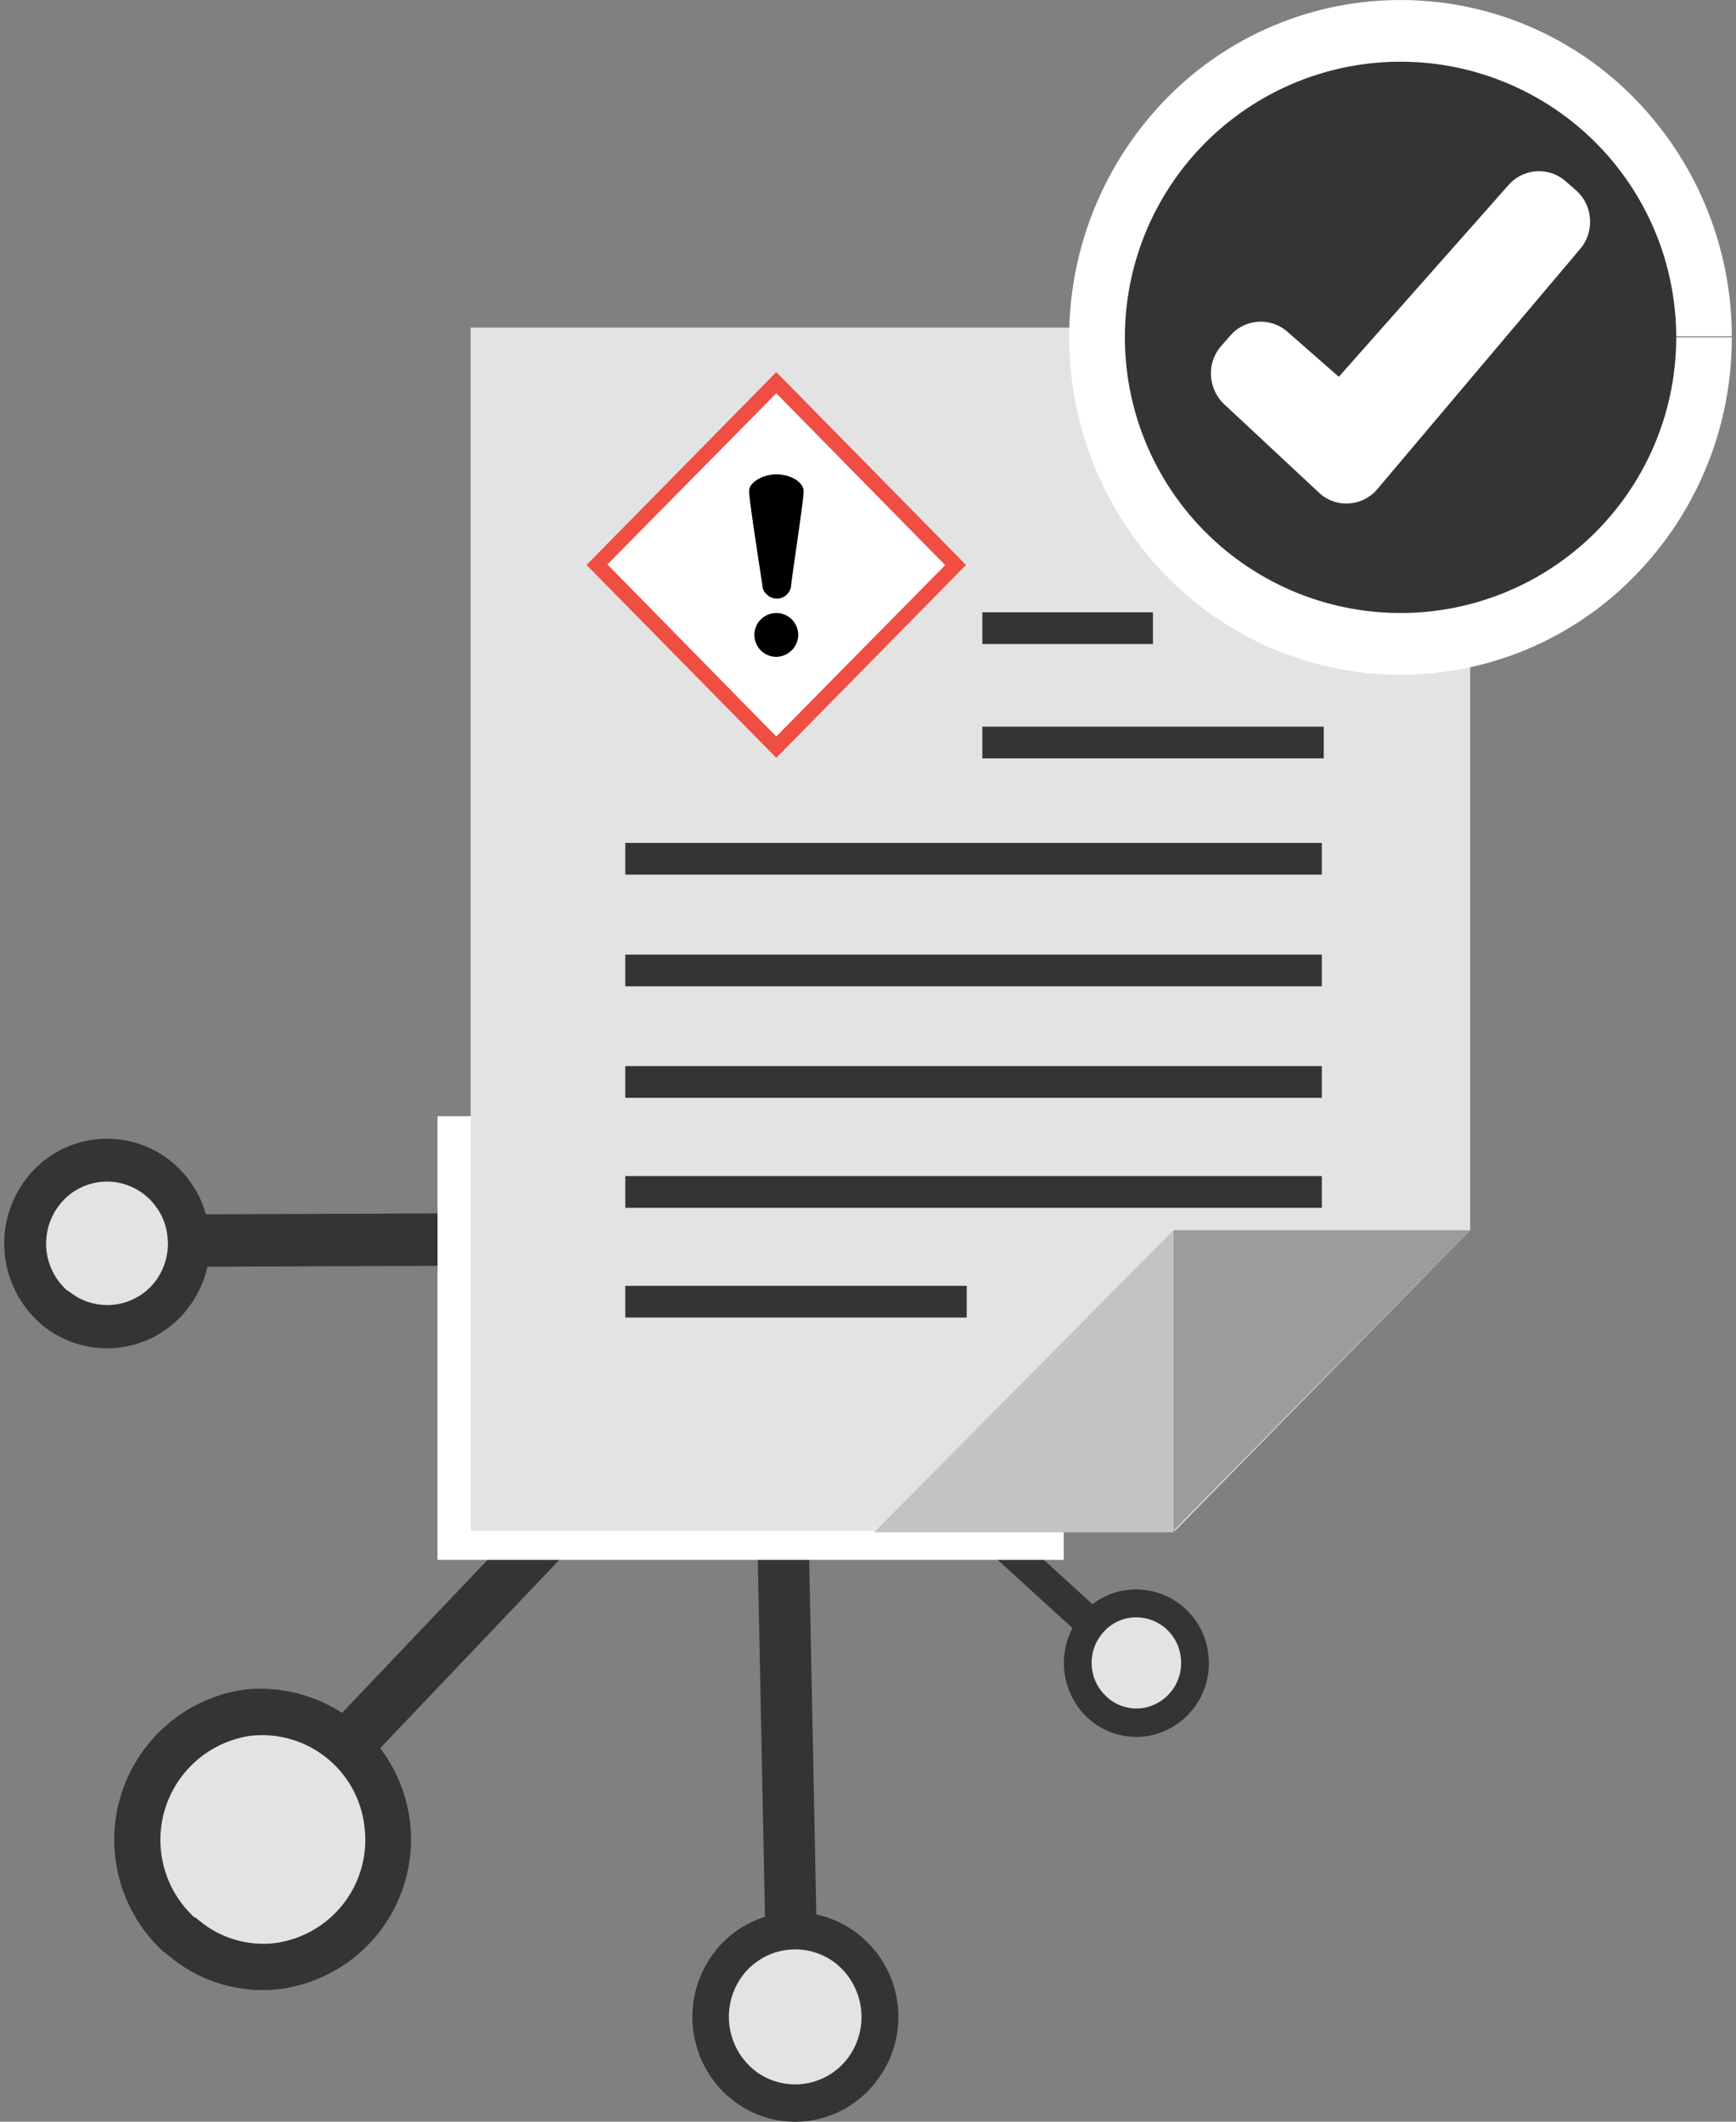
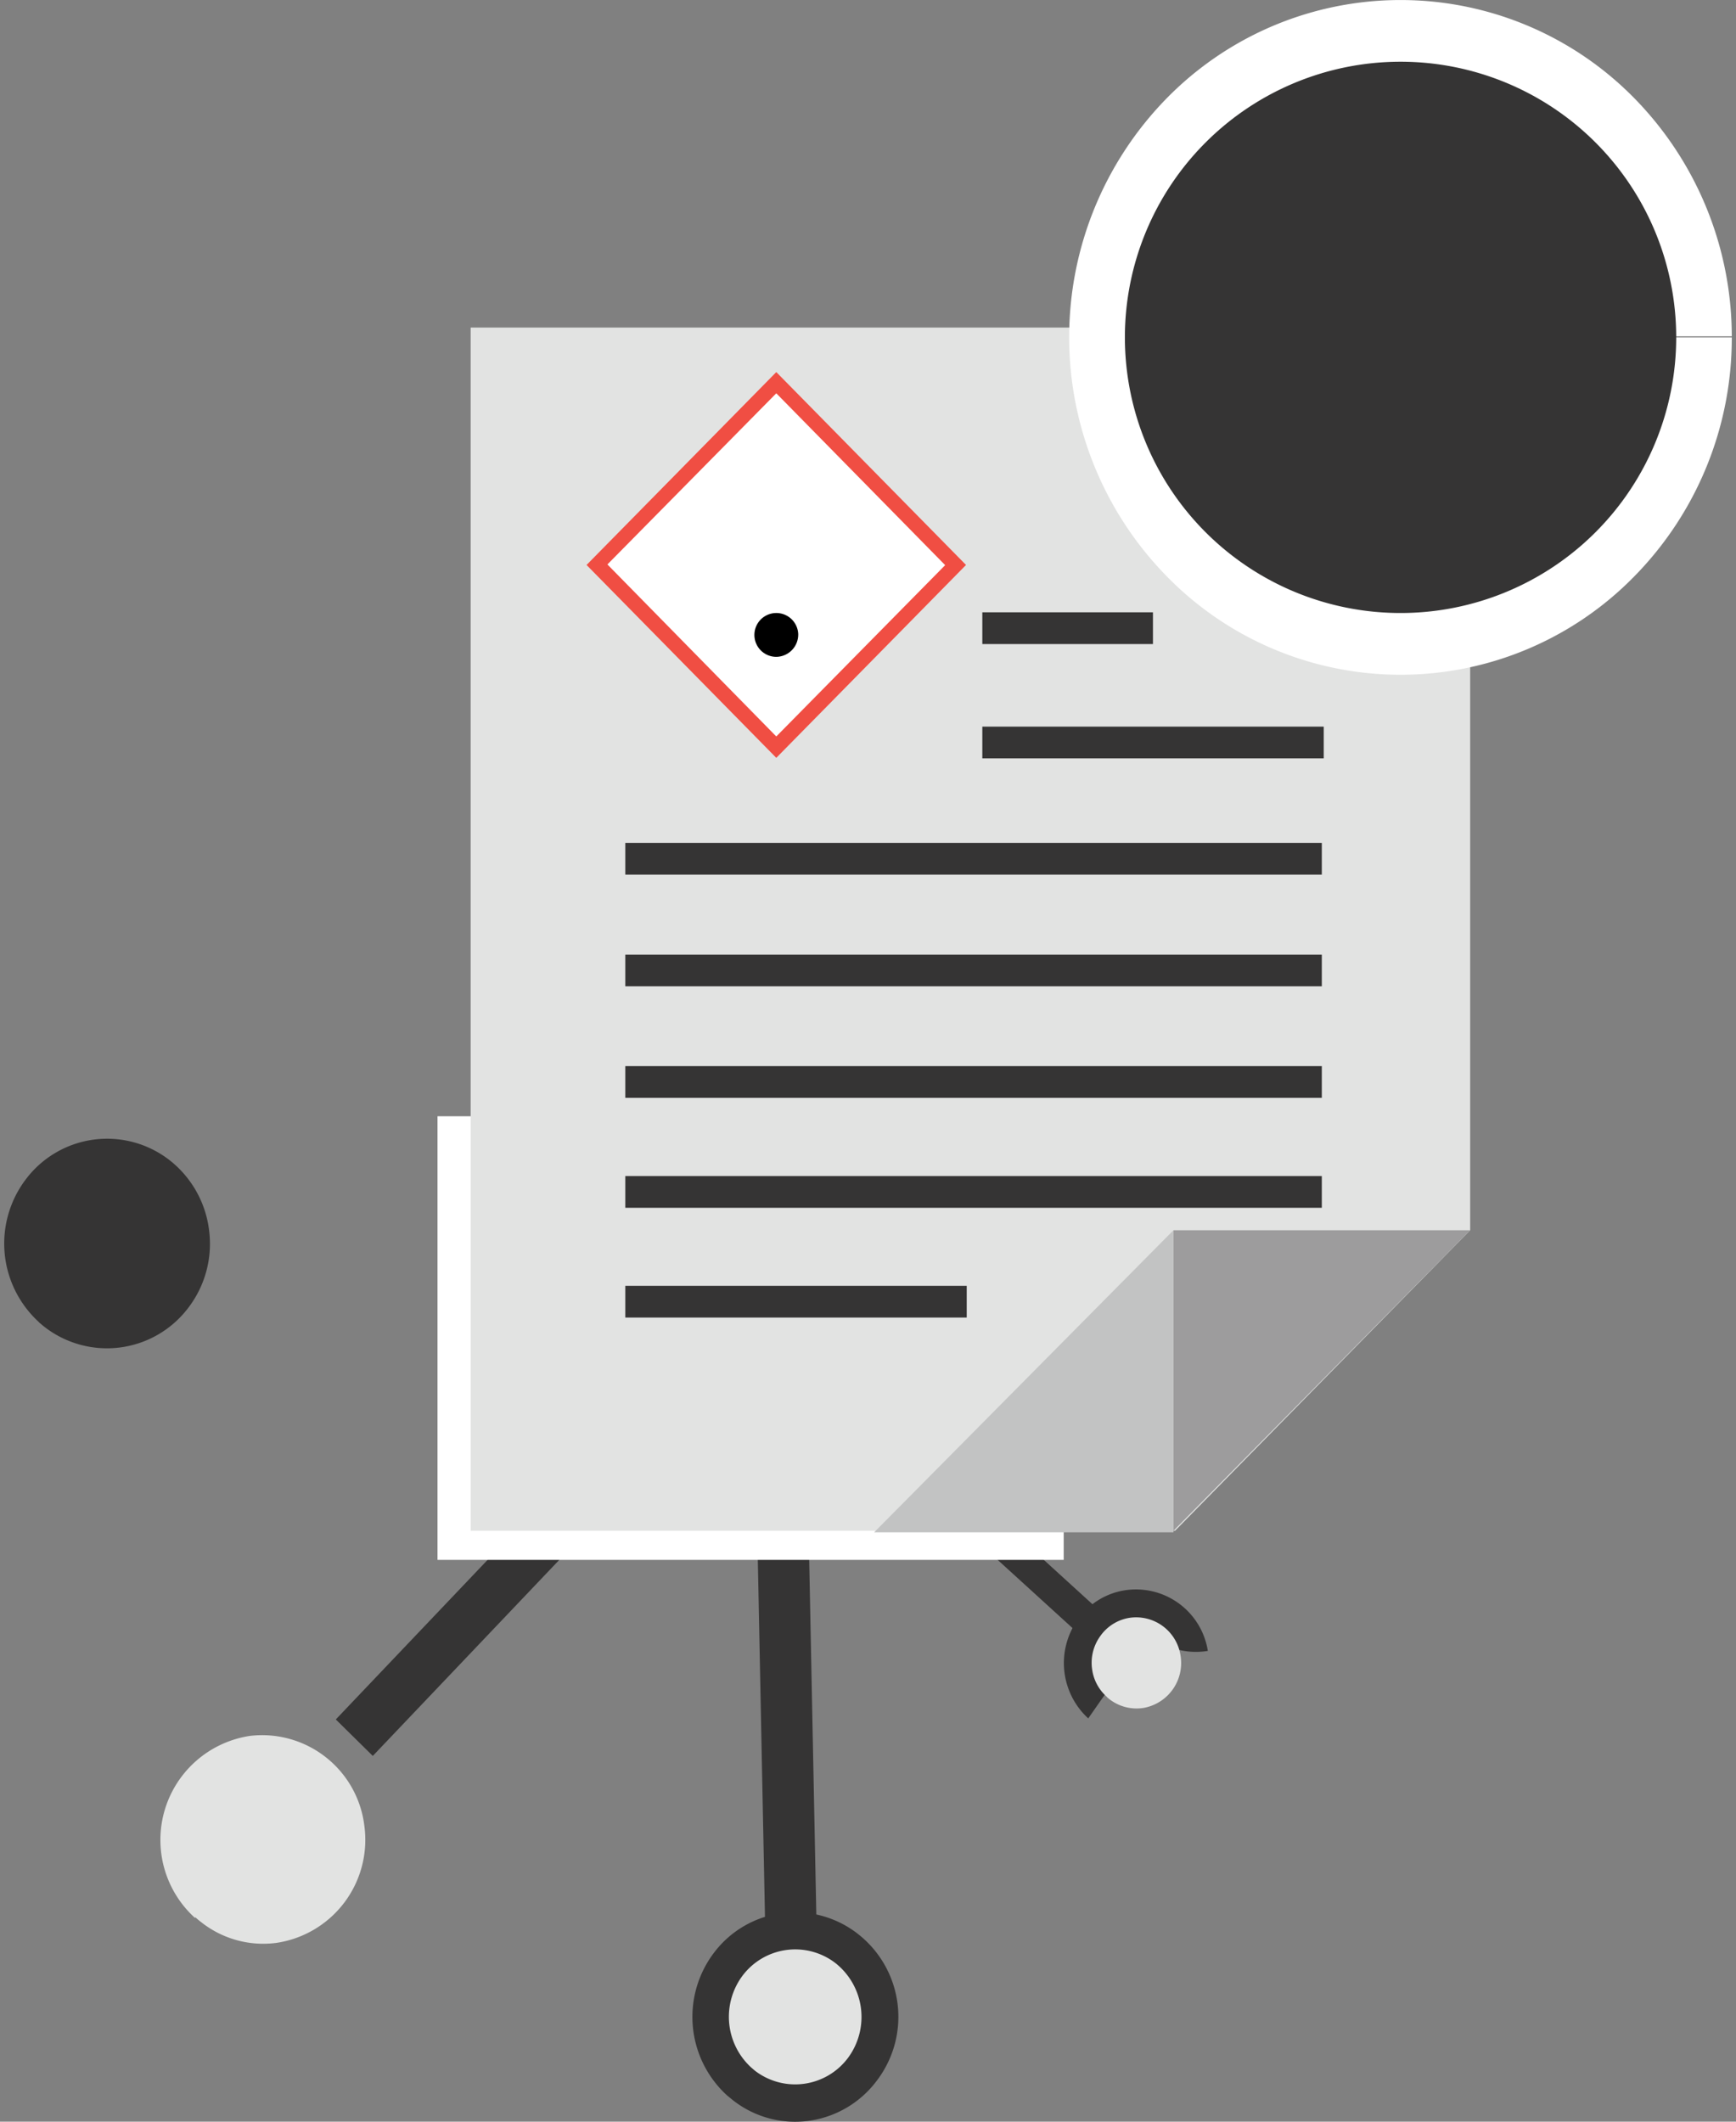
<svg xmlns="http://www.w3.org/2000/svg" id="Layer_1" data-name="Layer 1" viewBox="0 0 99 121">
  <rect x="0" y="0" width="99" height="121" fill="#808080" stroke="none" />
  <defs>
    <style>.cls-1{fill:none;}.cls-2{fill:#353434;}.cls-3{clip-path:url(#clip-path);}.cls-4{fill:#fff;}.cls-5{fill:#e2e3e2;}.cls-6{fill:#9d9c9d;}.cls-7{fill:#c2c3c3;}.cls-8{fill:#f04e43;}</style>
    <clipPath id="clip-path">
      <rect class="cls-1" x="0.24" width="98.52" height="121" />
    </clipPath>
  </defs>
  <title>sds distribution</title>
-   <rect class="cls-2" x="11.1" y="69.2" width="25.89" height="2.99" transform="translate(-0.28 0.1) rotate(-0.23)" />
  <g class="cls-3">
    <path class="cls-2" d="M2.22,75.4a6.06,6.06,0,0,1-.72-8.18,5.8,5.8,0,0,1,8.24-1,6,6,0,0,1,2.19,4,6,6,0,0,1-1.22,4.4,5.81,5.81,0,0,1-8.24,1l-.25-.21" />
  </g>
  <rect class="cls-2" x="43.37" y="83.59" width="2.93" height="26.36" transform="translate(-1.93 0.92) rotate(-1.15)" />
  <g class="cls-3">
    <path class="cls-2" d="M41.46,119.5a6.06,6.06,0,0,1-.77-8.1,5.8,5.8,0,0,1,8.22-1.12,6,6,0,0,1,1.1,8.37,5.83,5.83,0,0,1-3.88,2.3,5.74,5.74,0,0,1-4.34-1.18l-.33-.27" />
  </g>
  <polygon class="cls-2" points="21.26 100.14 19.15 98.06 47.05 68.73 49.16 70.81 21.26 100.14" />
  <g class="cls-3">
-     <path class="cls-2" d="M9.38,111.36a8.66,8.66,0,0,1,4.52-15,8.6,8.6,0,0,1,2.17,17.06,8.27,8.27,0,0,1-6.24-1.72l-.45-.37" />
-   </g>
+     </g>
  <polygon class="cls-2" points="61.57 93.22 48.19 81.03 49.36 79.69 62.74 91.89 61.57 93.22" />
  <g class="cls-3">
-     <path class="cls-2" d="M62.06,98a4.28,4.28,0,0,1-.63-5.59,4.05,4.05,0,0,1,2.68-1.71,4.15,4.15,0,0,1,4.77,3.45A4.21,4.21,0,0,1,65.49,99a4.1,4.1,0,0,1-3.43-1" />
+     <path class="cls-2" d="M62.06,98a4.28,4.28,0,0,1-.63-5.59,4.05,4.05,0,0,1,2.68-1.71,4.15,4.15,0,0,1,4.77,3.45a4.1,4.1,0,0,1-3.43-1" />
  </g>
  <rect class="cls-4" x="24.95" y="63.66" width="35.71" height="25.3" />
  <polygon class="cls-5" points="26.84 18.68 26.84 87.3 67.01 87.3 83.84 70.16 83.84 18.68 26.84 18.68" />
  <polygon class="cls-6" points="83.84 70.16 66.92 70.16 66.92 87.3 83.84 70.16" />
  <polygon class="cls-7" points="66.92 70.16 49.85 87.39 66.92 87.39 66.92 70.16" />
  <rect class="cls-2" x="35.66" y="48.07" width="39.72" height="1.81" />
  <rect class="cls-2" x="35.66" y="54.44" width="39.72" height="1.81" />
  <rect class="cls-2" x="35.66" y="60.8" width="39.72" height="1.81" />
  <rect class="cls-2" x="35.66" y="67.07" width="39.72" height="1.81" />
  <rect class="cls-2" x="35.66" y="73.33" width="19.47" height="1.81" />
  <rect class="cls-2" x="56.02" y="41.44" width="19.47" height="1.81" />
  <rect class="cls-2" x="56.02" y="34.92" width="9.73" height="1.81" />
  <polygon class="cls-4" points="54.34 32.15 44.2 42.49 34.05 32.15 44.2 21.82 54.34 32.15" />
  <g class="cls-3">
-     <path d="M45.83,28c0-.42-.59-.92-1.53-.95-.79,0-1.58.45-1.58.95s.49,3.6.76,5.41a.66.66,0,0,0,.23.47.81.81,0,0,0,.59.26.82.82,0,0,0,.82-.81h0c.21-1.61.71-4.83.71-5.33" />
-   </g>
+     </g>
  <path class="cls-8" d="M44.27,21.22l-10.82,11,10.82,11,10.82-11Zm0,1.21,9.63,9.8L44.27,42l-9.63-9.81Z" />
  <g class="cls-3">
    <path d="M45.52,36.15a1.25,1.25,0,1,0-1.25,1.31,1.27,1.27,0,0,0,1.25-1.31" />
    <path class="cls-4" d="M95.59,19.24H92.41a12.84,12.84,0,0,1-3.67,9,12.39,12.39,0,0,1-17.74,0,12.92,12.92,0,0,1,0-18.06,12.37,12.37,0,0,1,17.74,0,12.84,12.84,0,0,1,3.67,9h6.35A19.43,19.43,0,0,0,93.23,5.63a18.67,18.67,0,0,0-26.72,0,19.48,19.48,0,0,0,0,27.21,18.64,18.64,0,0,0,26.72,0,19.38,19.38,0,0,0,5.53-13.6Z" />
    <path class="cls-2" d="M95.59,19.24a15.72,15.72,0,1,1-31.44,0,15.72,15.72,0,1,1,31.44,0" />
-     <path class="cls-4" d="M89.87,10.85l-.58-.51a2.31,2.31,0,0,0-3.26.21L76.35,21.49l-2.93-2.57a2.3,2.3,0,0,0-3.25.21l-.51.58a2.38,2.38,0,0,0-.6,1.71,2.42,2.42,0,0,0,.77,1.65l5.36,5a2.25,2.25,0,0,0,1.72.64,2.29,2.29,0,0,0,1.64-.82L90.11,14.2a2.37,2.37,0,0,0,.56-1.73,2.34,2.34,0,0,0-.8-1.62" />
-     <path class="cls-5" d="M3.8,73.57a3.58,3.58,0,0,1-.42-4.84,3.43,3.43,0,0,1,4.88-.58,3.5,3.5,0,0,1,1.29,2.36,3.56,3.56,0,0,1-.72,2.6A3.45,3.45,0,0,1,4,73.7Z" />
    <path class="cls-5" d="M11.11,109.37A6,6,0,0,1,14.24,99a5.87,5.87,0,0,1,6.54,5.14,5.94,5.94,0,0,1-5,6.66,5.7,5.7,0,0,1-4.32-1.19,3.88,3.88,0,0,1-.31-.26" />
    <path class="cls-5" d="M42.84,117.91a3.92,3.92,0,0,1-.5-5.23,3.76,3.76,0,0,1,5.31-.72,3.92,3.92,0,0,1,.71,5.4,3.76,3.76,0,0,1-5.31.73l-.21-.18" />
    <path class="cls-5" d="M63.12,96.77a2.55,2.55,0,0,1-.83-1.51,2.59,2.59,0,0,1,.44-1.93,2.52,2.52,0,0,1,1.65-1.06,2.56,2.56,0,0,1,2.94,2.13,2.6,2.6,0,0,1-2.09,3,2.52,2.52,0,0,1-2.11-.62" />
  </g>
</svg>